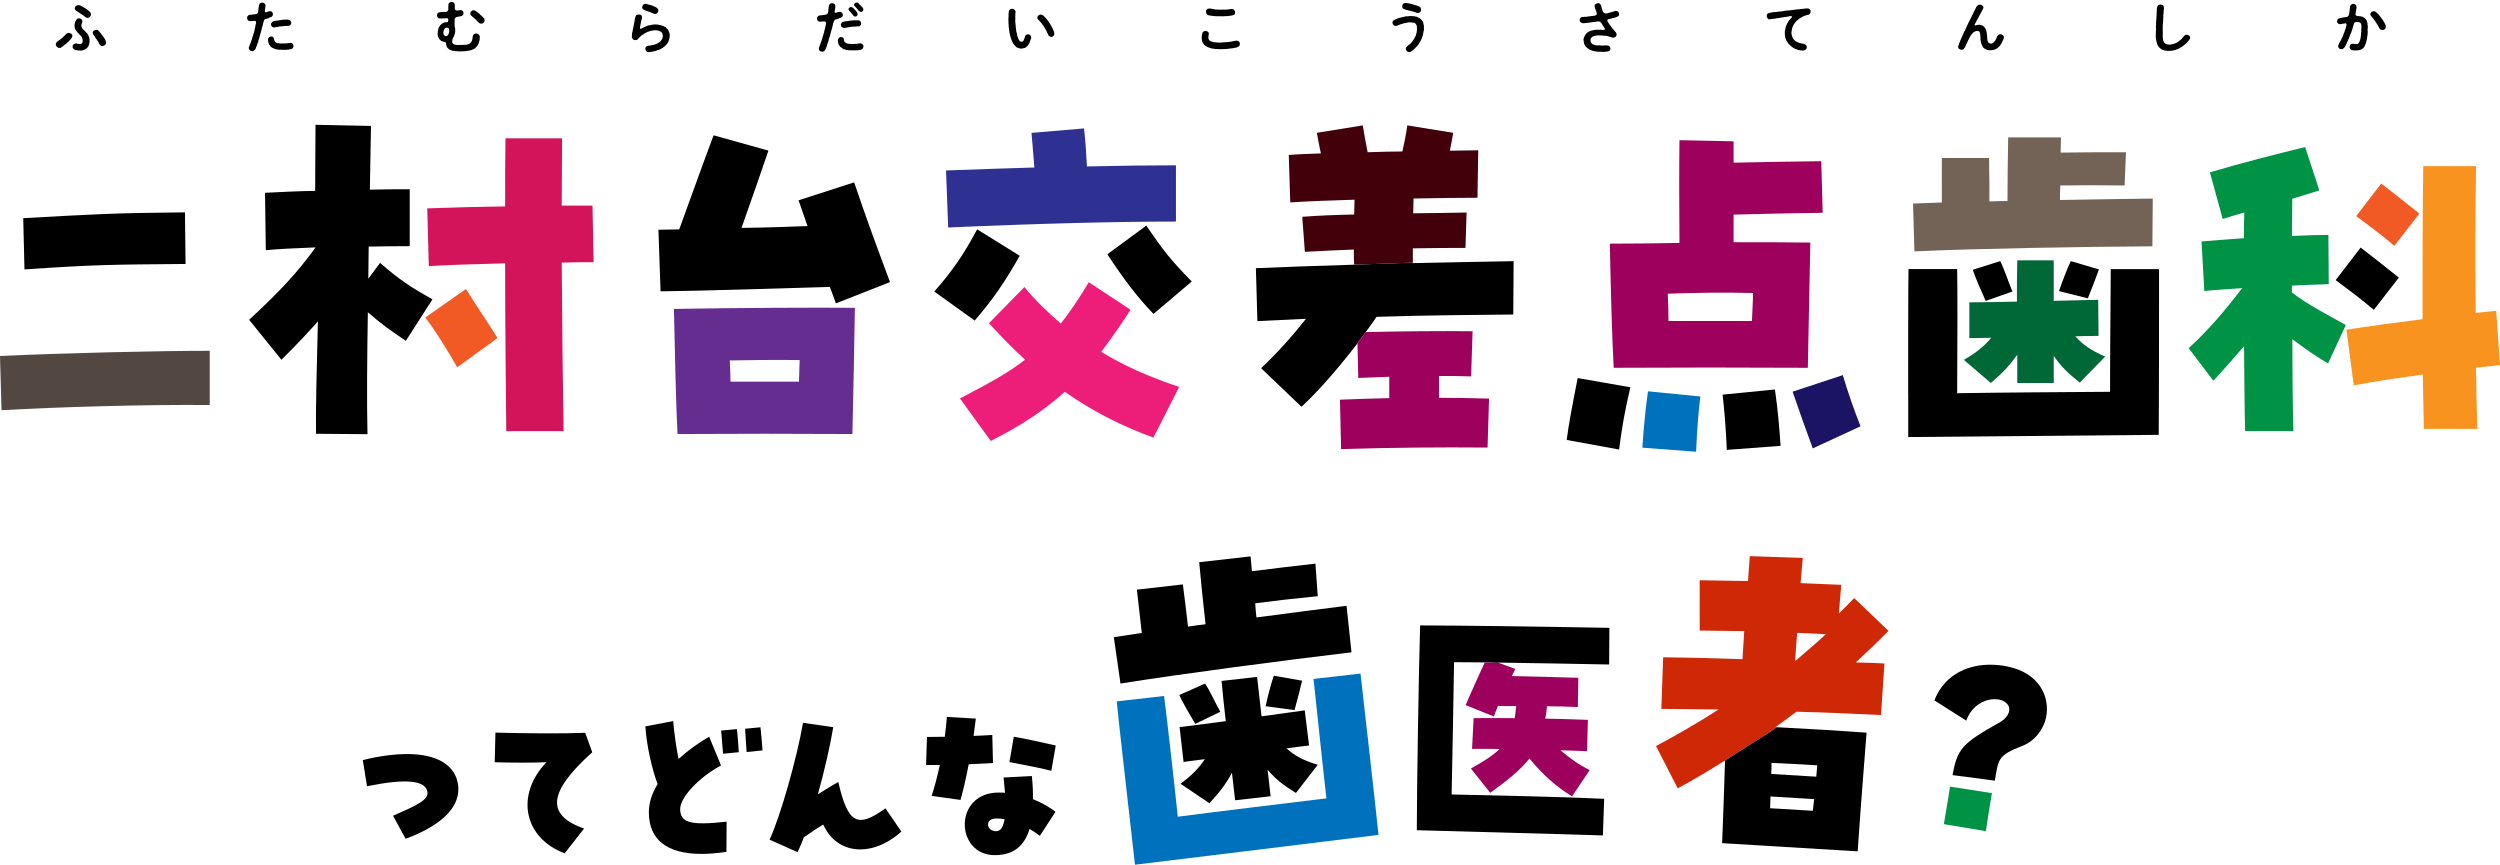
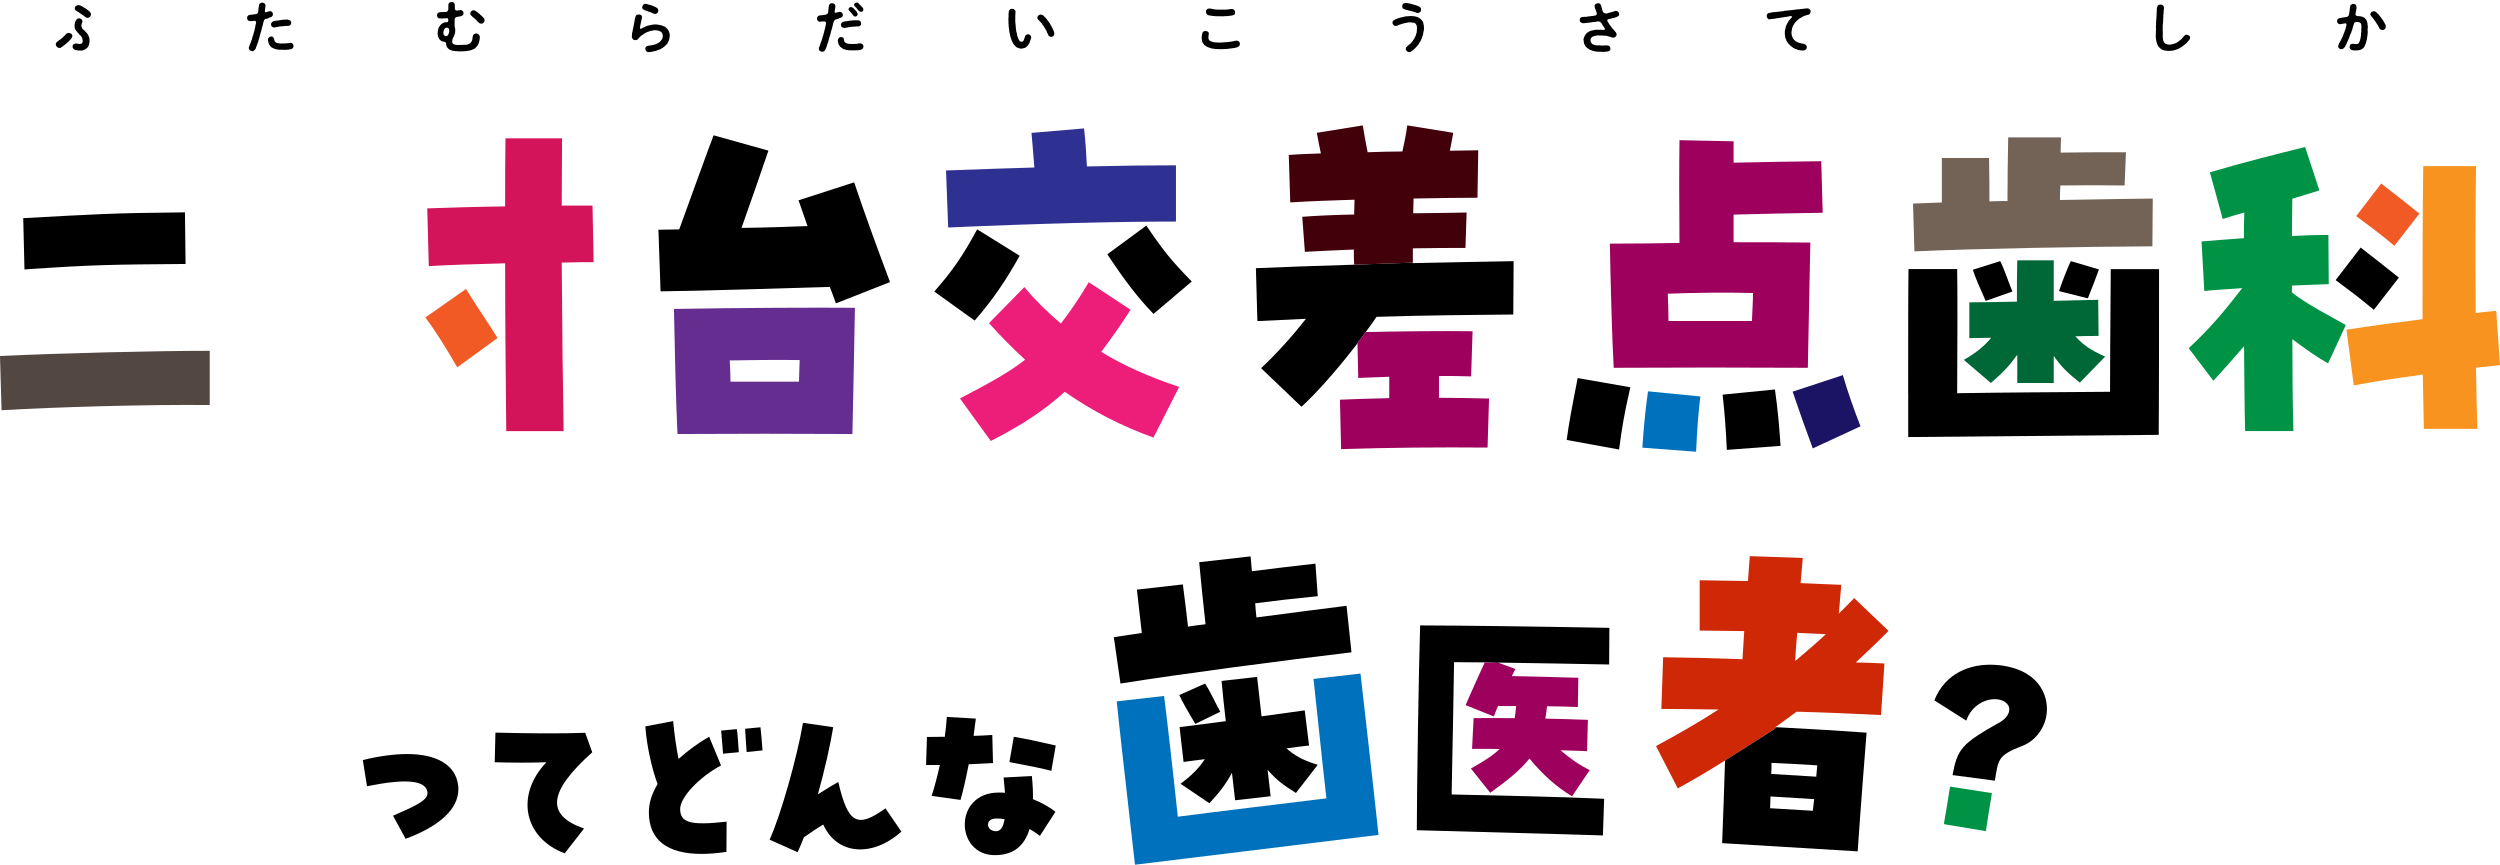
<svg xmlns="http://www.w3.org/2000/svg" id="_レイヤー_2" data-name="レイヤー 2" width="420.89" height="145.6" viewBox="0 0 420.89 145.6">
  <defs>
    <style>
      .cls-1 {
        fill: #0071bc;
      }

      .cls-2 {
        fill: #d4145a;
      }

      .cls-3 {
        fill: #2e3192;
      }

      .cls-4 {
        fill: #534741;
      }

      .cls-5 {
        fill: none;
      }

      .cls-6 {
        fill: #ce2806;
      }

      .cls-7 {
        fill: #009245;
      }

      .cls-8 {
        fill: #662d91;
      }

      .cls-9 {
        fill: #9e005d;
      }

      .cls-10 {
        fill: #736357;
      }

      .cls-11 {
        fill: #006837;
      }

      .cls-12 {
        fill: #1b1464;
      }

      .cls-13 {
        fill: #ed1e79;
      }

      .cls-14 {
        fill: #f15a24;
      }

      .cls-15 {
        fill: #f7931e;
      }

      .cls-16 {
        fill: #42000b;
      }
    </style>
  </defs>
  <g id="_レイヤー_1-2" data-name="レイヤー 1">
    <g>
      <path d="M66.18,137.33c3.62-1.59,5.91-2.57,5.79-3.89-.18-2.08-3.56-2.42-10.18-1.07l-.71-4.41c2.74-.67,5.26-1.01,7.5-1.01,5.09,0,8.18,1.93,8.56,5.33.03.21.03.37.03.58,0,3.31-3.06,6.19-8.88,8.36l-2.12-3.89Z" />
      <path d="M91.97,128.33c-2.56.09-5.74.09-8.68,0l.12-4.99c5.85.15,11.32.18,15.12.03l1.18,3.28c-7.44,6.68-7.85,10.57-1.38,12.84l-3.26,4.17c-6.88-2.57-8.35-9.8-3.09-15.32Z" />
      <g>
        <path d="M109.24,136.75c0-1.53.47-3.09,1.47-4.75-1-2.63-1.88-6.74-2.06-9.71l4.68-.89c.18,2.05.56,4.72.91,6.37,1.53-1.38,3.41-2.76,5.15-3.74l2,4.84c-3.68,1.96-6.88,5.36-6.88,7.32,0,2.33,1.74,2.82,7.82,2.14l-.03,5.09c-1.74.25-3.06.34-4.18.34-5.85,0-8.88-2.39-8.88-7.02Z" />
        <path d="M121.41,123l2.65-.25c.15,1.16.26,3,.32,3.89l-2.65.25c-.06-.74-.18-2.18-.32-3.89Z" />
        <path d="M125.44,122.69l2.59-.25c.09.77.24,2.36.35,3.89l-2.68.28c-.06-1.13-.21-2.82-.26-3.92Z" />
      </g>
      <path d="M129.57,141.36c1.82-3.95,4.62-13.79,5.62-19.67l5.09.74c-.47,2.88-1.5,7.48-2.59,11.3,1.71-1.07,2.65-1.65,3.44-2.08,1.62,6.99,3.18,7.87,7.94,4.44l2.68,3.92c-4.94,4.41-10.88,3.89-13.15-1.19-1,.58-1.97,1.26-3.26,2.14-.29.8-.65,1.62-1.06,2.51l-4.71-2.11Z" />
      <g>
        <path d="M156.85,134c.5-1.56.97-3.34,1.38-5.21h-2.32l.15-4.72c1,0,2-.03,3-.03.15-1.04.26-2.18.35-3.34l4.88.28c-.12,1.01-.26,1.96-.38,2.91.82-.03,1.68-.06,3.15-.15l.12,4.72c-1.12.06-2.29.12-4.09.21-.47,2.42-.94,4.47-1.38,6l-4.85-.67Z" />
        <path d="M168.17,133.44c.59,0,.74,0,1.03.03-.06-.8-.15-1.72-.24-2.57l4.76-.25c.15,1.44.21,2.76.18,3.89,1.47.58,2.97,1.44,3.79,2.14l-2.62,4.04c-.47-.37-1.15-.83-1.74-1.16-.06.18-.12.4-.18.55-.97,2.6-2.82,3.86-5.68,3.86-6.68,0-7-10.54.68-10.54ZM169.14,137.92c-.53-.09-.88-.12-1.21-.12-1.03-.03-1.59.34-1.59,1.04,0,.61.59,1.1,1.35,1.1s1.21-.67,1.44-2.02Z" />
        <path d="M169.94,128.3l.74-4.26c1.85.31,3.59.67,7.06,1.47l-.74,4.26c-1.41-.37-3.65-.83-7.06-1.47Z" />
      </g>
      <g>
        <path class="cls-1" d="M190.28,138.54c-.82-7.23-2-17.61-2.27-20.46l7.97-.91c.35,2.6,1.53,12.92,2.31,20.33,7.1-.93,16.83-2.09,25.02-3.09-.86-7.53-1.9-17.74-2.17-20.11l7.91-.9c.54,4.74,2.47,21.7,3.03,27.16-14.16,1.73-32.24,3.97-41,5.02l-.8-7.06Z" />
        <path d="M187.53,107.27l4.7-.71-.83-7.29,7.74-.88c.35,2.6.62,4.97.87,7.11.96-.17,1.93-.28,2.95-.4-.37-3.26-.81-7.59-1.07-10.45l8.65-.98c.09.77.13,1.61.23,2.5,3.52-.46,7.05-.86,10.69-1.28l.39,5.48c-4.1.41-7.29.77-10.53,1.2.04.84.13,1.61.21,2.38,5.74-.77,11.19-1.45,15.17-1.96l.83,7.83c-11.03,1.31-28.76,3.63-38.89,5.26l-1.12-7.8Z" />
        <path d="M198.75,131.94c1.97-1.43,3.15-2.7,4.09-4.13-1.25.14-2.5.34-3.58.47l-.67-5.87c2.28-.26,5-.63,7.78-1-.28-2.43-.54-4.74-.71-6.77l5.98-.68.75,6.64,7.27-1.01.73,5.92c-1.14.13-2.45.28-3.81.49,1.41,1.22,2.7,1.97,5.27,2.76l-3.67,4.74c-2.17-1.37-3.31-2.21-4.77-3.9l.51,4.45-5.98.68-.53-4.62c-1.1,1.99-2.05,3.24-3.8,5.12l-4.87-3.29Z" />
        <path d="M198.55,117.01l4.33-1.93c.76,1.11,1.83,3.45,2.56,4.75l-4.21,2.04c-1-1.69-2.22-3.77-2.69-4.86Z" />
-         <path d="M213.07,118.9c.3-1.42.94-3.89,1.38-5.14l4.77.84c-.27,1.17-.75,3.03-1.28,4.95l-4.86-.65Z" />
        <path d="M336.54,121.69c1.96-1.12,1.86-2.4,1.59-2.88-.99-1.89-5.67-1.53-7.1,2.51l-5.37-3.41c1.9-4.79,6.23-6.02,9.42-6,1.05,0,2,.11,2.85.29,5.43,1.1,7.24,5.13,6.54,8.57-.41,2.02-1.9,3.99-3.96,4.79-4.34,1.64-4.05,2.42-4.67,5.87l-7.12-.94c.83-4.5,1.64-5.31,7.81-8.81Z" />
        <path class="cls-7" d="M328.3,132.43l7.05,1.1c-.46,2.64-.6,3.75-1.02,6.4l-7.07-1.18c.46-2.64.63-3.7,1.04-6.31Z" />
        <path class="cls-5" d="M307.4,106.77c-1.61-.1-3.22-.13-4.83-.23-.16,1.61-.25,3.23-.34,4.67h.11c1.76-1.51,3.47-2.97,5.06-4.43Z" />
        <path class="cls-5" d="M299.09,122.43l1.6-1.32-1.79,1.31c.06,0,.13,0,.19,0Z" />
        <path class="cls-6" d="M299.09,122.43c-.06,0-.13,0-.19,0l1.79-1.31h0s1.77-1.3,1.77-1.3c5.01.12,9.96.36,14.22.56l.58-8.68c-1.49-.09-3.16-.13-4.83-.17,1.89-1.75,3.73-3.5,5.51-5.32l-5.78-5.52c-.8.85-1.72,1.76-2.58,2.61l.41-4.84c-2.19-.07-4.49-.21-6.85-.29.15-1.49.23-2.93.37-4.24l-8.92-.3c-.08,1.32-.22,2.69-.31,4.19l-8.13-.13v8.47s7.5.09,7.5.09l-.29,4.73c-4.89-.18-9.56-.28-13.36-.33l-.3,8.7c2.89,0,6.17.07,9.63.1-3.48,2.25-7.01,4.26-10.53,6.15l3.66,7.13c2.68-1.46,5.32-3.04,7.96-4.69l8.16-5.19.51-.42ZM302.57,106.54c1.61.1,3.22.13,4.83.23-1.59,1.47-3.29,2.93-5.06,4.44h-.11c.09-1.44.18-3.06.34-4.67Z" />
        <polygon points="300.69 121.1 300.69 121.1 300.69 121.1 300.69 121.1" />
        <path d="M312.75,143.33c.52-7.66,1.26-16.99,1.5-19.98-4-.3-9.26-.62-14.58-.89-.19,0-.38-.02-.58-.03l-.51.42-8.16,5.19c-.16,4.56-.3,9.72-.49,13.91l22.82,1.38ZM305.2,136.5l-7.19-.43c.04-.66.02-1.32.06-1.98l7.36.45c-.1.65-.13,1.25-.23,1.97ZM305.95,128.85c-.04.6-.13,1.19-.17,1.91l-7.59-.46c.04-.66.08-1.26.05-1.86,2.59.1,5.23.26,7.71.41Z" />
        <path d="M244.39,133.75c.14-6.71.3-15.16.41-22.27l5.15.04,2.37.08-.13-.05c6.31.08,13.09.22,18.72.32l.04-6.17c-14.25-.26-24.43-.38-31.86-.41-.23,6.84-.56,27.95-.56,34.48,11.03.33,24.38.64,31.33.88l.21-6.17c-7.38-.34-17.38-.54-25.66-.73Z" />
        <path class="cls-9" d="M246.75,118.71l4.75,1.91c.24-.62.43-1.19.7-1.77,1.03.03,2.02.02,3.05.01-.07.76-.13,1.43-.24,2.05-2.19-.03-4.42-.02-6.92-.01l-.26,5.18c1.59,0,3.14-.03,4.64.02-1.11,1.08-2.69,2.1-4.84,3.28l3.26,4.09c2.95-2.14,5.07-3.81,6.6-5.77,2.19,2.67,4.52,4.76,7.17,6.37l2.98-4.42c-1.77-.87-3.45-2.04-4.91-3.34l4.46.15.14-5.27c-2.57-.09-4.89-.17-7.17-.2.11-.67.22-1.33.29-2.09,1.59,0,3.31.07,5.19.13l.08-4.92c-4.55-.15-7.64-.21-11.2-.29.19-.4.41-.79.6-1.19l-2.79-1.03-2.37-.08c-.98,2.2-1.99,4.32-3.21,7.18Z" />
      </g>
    </g>
    <g>
      <g>
        <path class="cls-4" d="M0,59.93c10.85-.49,26.18-.87,35.31-.87v9.13c-10.22-.11-25.72.33-35.05.87l-.26-9.13Z" />
        <path d="M3.91,36.73c11.79-.65,14.92-.87,27.23-.98l.1,8.69c-12.68.11-15.28.11-27.12.92l-.21-8.64Z" />
      </g>
      <g>
-         <path d="M53.2,73.03c-.06-4.2.13-11.26.32-18.92-1.66,1.87-3.39,3.73-6.14,6.46l-5.44-6.73c5.12-4.73,8.06-7.86,11.19-12.19-3.26.13-6.33.27-8.38.47l-.13-9.66c2.43-.13,5.37-.27,8.44-.33,0-4.2.06-8.33.06-11.12l9.34.2-.19,10.72c2.75-.07,5.18-.07,6.71-.07v9.59c-1.92,0-4.29,0-6.91.07,0,1.8-.06,3.6-.06,5.4l1.98-2.66c3.2,2.8,5.31,4.2,8.82,6.13l-4.48,6.99c-2.81-1.87-4.22-2.93-6.4-4.8-.13,7.86-.19,15.32-.06,20.52l-8.7-.07Z" />
        <path class="cls-14" d="M71.61,53.45l6.84-4.8c1.66,2.73,3.77,5.73,5.31,8.26l-6.78,4.93c-1.73-3-3.52-5.93-5.37-8.39Z" />
        <path class="cls-2" d="M85.04,44.33c-4.8.13-9.59.27-12.85.47l-.26-9.72c3.77-.13,8.44-.27,13.11-.33,0-4.2,0-8.13.06-11.46h9.53c0,3.26-.06,7.13-.06,11.32h5.18l.19,9.53c-1.34,0-3.2,0-5.37.07.06,10.52.19,21.45.32,28.37h-9.66c-.06-6.99-.19-17.72-.19-28.24Z" />
      </g>
      <g>
        <path d="M139.7,48.3c-6.46.19-21.91.69-28.49.75l-.36-10.37c1.21,0,2.35-.06,3.5-.06,2.17-5.97,5.01-13.83,5.79-15.84l9.23,2.58c-.91,2.7-2.84,8.24-4.53,13.01,4.35-.06,8.15-.19,11.11-.31l-1.51-4.34,9.36-3.02c1.87,5.53,3.56,10.18,6.04,16.79l-9.11,3.58c-.36-.94-.66-1.89-1.03-2.77Z" />
        <path class="cls-8" d="M113.45,52.01c10.74-.19,24.32-.25,30.48-.19-.06,3.77-.3,16.28-.42,21.25-9.84-.06-19.61-.06-29.45,0-.24-4.53-.48-14.77-.6-21.06ZM134.51,64.27c.06-1.32.06-2.58.12-3.65-3.86-.06-7.91,0-11.77.06.06,1.19.12,2.39.12,3.58h11.53Z" />
      </g>
      <g>
        <path d="M157.29,49.08c3.01-3.39,4.94-6.21,7.22-10.47l7.16,4.45c-2.35,4.2-4.52,7.4-7.58,10.91l-6.8-4.89Z" />
        <path class="cls-3" d="M159.27,28.7c6.5-.25,11.02-.38,14.87-.5-.12-1.88-.3-3.45-.48-5.83l8.85-.75c.24,2.26.36,3.95.48,6.4,5.36-.13,10.9-.19,14.99-.19v9.47c-9.57,0-22.7.31-38.35,1l-.36-9.59Z" />
        <path class="cls-13" d="M161.62,67.08c5.66-2.95,8.37-4.51,10.96-6.52-2.05-1.88-4.09-3.95-6.08-6.15l5.96-6.08c1.69,2.07,3.73,4.08,6.14,6.14,1.57-2.01,3.07-4.2,4.7-6.96l7.04,4.64c-1.44,2.26-3.01,4.51-4.94,7.09,3.67,2.26,8.01,4.2,13.12,5.9l-4.33,8.53c-5.36-1.94-10.29-4.45-14.93-7.71-3.49,3.14-7.16,5.58-12.46,8.28l-5.18-7.15Z" />
        <path d="M186.43,42.81l6.56-4.83c2.95,4.33,4.15,5.83,7.65,9.41l-6.44,5.46c-2.65-2.76-4.64-5.33-7.77-10.03Z" />
      </g>
      <g>
        <path d="M263.76,74.07c.36-2.73.83-5.21,1.85-10.42l8.87,1.55c-1.07,4.65-1.37,6.57-1.9,10.48l-8.81-1.61Z" />
        <path class="cls-1" d="M276.5,75.37c.18-2.54.42-5.83.95-9.49l8.81.87c-.3,2.54-.54,5.27-.71,9.3l-9.05-.68Z" />
        <path class="cls-9" d="M271.02,41.02c3.69,0,8.63-.06,11.73-.12-.06-5.95-.06-13.02,0-17.3l9.11.19v3.6c4.94-.12,9.7-.19,14.76-.25l.24,8.68c-5.06.06-10.3.19-15,.31v4.65c4.7,0,9.23,0,12.92.06l-.42,21.08c-10.89-.06-21.79-.06-32.68,0-.24-3.78-.54-14.39-.65-20.9ZM294.95,54.04c.06-1.67.18-3.35.18-4.71-4.7-.12-9.76-.06-14.35.12.06,1.49.12,3.1.12,4.59h14.05Z" />
        <path d="M290.01,66.44l8.81-.87c.54,3.66.77,6.95.95,9.49l-9.05.68c-.18-4.03-.42-6.76-.71-9.3Z" />
        <path class="cls-12" d="M301.8,65.94l8.45-2.79c.83,2.85,2.02,6.2,2.98,8.62l-8.04,3.72c-1.19-3.22-2.32-6.39-3.39-9.55Z" />
      </g>
      <g>
        <path d="M321.25,66.32c0-7.43,0-18.09.06-21.02h8.19c.06,2.68.06,13.28,0,20.9,7.31-.12,17.31-.18,25.74-.24,0-7.74.12-18.22.12-20.65h8.13c0,4.87,0,22.3-.06,27.9-14.56.12-33.16.3-42.17.37v-7.25Z" />
        <path class="cls-10" d="M322.07,34.27l4.85-.18v-7.49h7.95c.06,2.68.06,5.12.06,7.31.99-.06,1.99-.06,3.04-.06,0-3.35.06-7.8.12-10.72h8.89c0,.79-.06,1.64-.06,2.56,3.63-.06,7.25-.06,11-.06l-.23,5.6c-4.21-.06-7.49-.06-10.82,0-.06.85-.06,1.65-.06,2.44,5.91-.12,11.52-.18,15.62-.24l-.06,8.04c-11.35.06-29.6.37-40.07.85l-.23-8.04Z" />
        <path class="cls-11" d="M330.61,60.59c2.16-1.22,3.51-2.38,4.62-3.72-1.29,0-2.57.06-3.68.06v-6.03c2.34,0,5.15-.06,8.01-.12,0-2.5,0-4.87.06-6.95h6.14v6.82l7.49-.18.06,6.09c-1.17,0-2.52,0-3.92.06,1.29,1.4,2.52,2.32,5.03,3.41l-4.27,4.39c-2.05-1.65-3.1-2.62-4.39-4.51v4.57h-6.14v-4.75c-1.35,1.89-2.46,3.05-4.45,4.75l-4.56-3.9Z" />
        <path d="M332.13,45.42l4.62-1.46c.64,1.22,1.46,3.72,2.05,5.12l-4.5,1.58c-.82-1.83-1.81-4.08-2.16-5.24Z" />
        <path d="M346.64,49.02c.47-1.4,1.4-3.84,1.99-5.06l4.74,1.4c-.41,1.16-1.11,2.99-1.87,4.87l-4.85-1.22Z" />
      </g>
      <g>
        <path class="cls-7" d="M377.78,58.31c-1.64,1.89-3.1,3.59-5.15,5.79l-4.15-5.48c3.63-3.35,6.14-6.4,9.01-10.11-2.46.18-4.74.3-6.38.49l-.47-8.35c2.11-.18,4.56-.37,7.14-.55,0-1.46,0-2.92.06-4.33-1.29.37-2.52.73-3.63,1.1l-2.16-7.86c5.79-1.71,10.65-2.92,16.03-4.26l2.4,7.31c-1.52.49-3.04.91-4.56,1.4,0,1.95-.06,4.02-.06,6.27,2.34-.12,4.45-.18,6.14-.18l.06,8.29c-1.58.06-3.8.12-6.2.24v1.16c2.63,2.07,6.32,3.9,9.07,5.48l-2.98,6.46c-1.87-1.04-4.09-2.62-6.02-4.08,0,5.79.06,11.27.18,15.47h-8.13c-.12-4.02-.12-8.96-.18-14.26Z" />
        <path d="M393.22,47.16l4.21-5.48c1.87,1.46,4.33,3.35,6.43,5.06l-4.21,5.42c-2.46-2.07-4.45-3.53-6.43-5Z" />
        <path class="cls-15" d="M407.91,63.06c-4.5.61-8.95,1.28-11.64,1.83l-1.23-9.38c3.86-.61,8.42-1.22,12.81-1.77,0-8.83,0-18.22.12-25.77h8.89c-.12,7.07-.12,16.08-.06,24.73,1.29-.18,2.46-.24,3.45-.37l.64,9.14-4.04.43c.06,3.84.12,7.31.23,10.3h-9.01l-.18-9.14Z" />
        <path class="cls-14" d="M396.68,36.38l4.21-5.48c1.87,1.46,4.33,3.35,6.43,5.06l-4.21,5.42c-2.46-2.07-4.45-3.53-6.43-5Z" />
      </g>
      <g>
        <path d="M227.98,44.56c-6.23.2-12.14.39-16.54.59l.25,8.91c2.39-.13,5.16-.26,8.18-.39-2.26,2.88-4.78,5.7-7.55,8.32l6.79,6.49c2.39-2.17,5.85-6.02,9.17-10.34l1.65-2.24c.2-.27.4-.55.6-.82.42-.58.84-1.16,1.22-1.74,8.18-.26,16.6-.33,23.02-.39l.06-8.98c-4.47.07-10.57.2-16.98.33v-.08l-9.88.34Z" />
        <path class="cls-9" d="M228.54,57.8l.13,5.83c1.95-.07,3.65-.13,5.22-.2v3.6c-2.7.07-5.47.13-8.3.26l.19,8.32c8.49-.26,16.42-.33,24.66-.26l.25-8.25c-2.89-.07-5.66-.13-8.43-.13v-3.67c1.82,0,3.59,0,5.41.07l.25-7.6c-5.22-.07-11.64,0-17.99.13l-1.65,2.24c.09-.12.18-.23.27-.34Z" />
        <path class="cls-16" d="M237.85,41.81c3.33-.07,6.48-.07,8.87-.07l.19-5.96c-2.39.07-5.6.07-8.99.13,0-.85.06-1.64.06-2.49,3.96-.07,7.99-.13,10.76-.13l.13-7.99c-1.38,0-3.02.07-4.78.07.19-.92.38-1.9.57-3.01l-7.74-1.25c-.19,1.51-.5,2.95-.82,4.39-1.95,0-3.9.07-5.85.13-.31-1.51-.57-2.95-.82-4.52l-7.74,1.25c.25,1.31.44,2.42.69,3.47-2.01.07-3.84.13-5.41.26l.25,7.99c2.96-.2,6.73-.33,10.82-.46,0,.85-.06,1.64-.06,2.49-3.27.07-6.35.2-8.74.39l.44,5.9c2.26-.13,5.16-.26,8.24-.39,0,.85,0,1.7.06,2.55l9.88-.34v-2.41Z" />
      </g>
      <g>
        <rect class="cls-5" x="8.89" y="0" width="393.11" height="19.28" />
-         <path d="M11.99,5.67c.08.11.23.23.19.38-.02.2-.11.31-.15.39-.02.08-.1.11-.19.23-.09.1-.11.09-.19.2-.07.1-.16.16-.2.2-.1.03-.15.18-.21.19-.06.1-.15.11-.22.18-.04.1-.19.09-.22.18-.08.02-.11.1-.22.17-.09.05-.13.14-.24.16-.09.11-.25.15-.37.11-.13.02-.26-.05-.39-.18-.09-.11-.21-.23-.18-.4-.04-.09.05-.2.08-.28,0-.06.1-.14.21-.22.14-.11.24-.2.39-.29.08-.07.24-.15.33-.26.1-.06.18-.13.28-.26.06-.06.17-.13.25-.25.16-.19.28-.25.35-.31.13-.05.21-.08.27-.08.17.03.28.05.4.15ZM15.01,6.36c.08.19.05.37.07.53-.02.09,0,.27-.03.34-.07.08-.03.26-.08.33-.07.13-.07.22-.15.3-.02.08-.1.15-.23.26-.08.11-.19.12-.24.18-.08.05-.21.1-.27.11-.2.11-.42.13-.58.09-.12,0-.37.02-.5-.03-.21,0-.3-.06-.48-.13-.07,0-.15-.1-.22-.21-.07-.11-.09-.17-.08-.28,0-.15.05-.3.16-.38.09-.06.22-.13.38-.16.13-.02.22.08.38.05.14,0,.21.08.31.04.11,0,.31-.03.36-.14.08-.05.11-.24.12-.38-.02-.14-.03-.24-.05-.35-.04-.06-.04-.15-.13-.29-.04-.14-.11-.15-.2-.27-.1-.09-.21-.14-.24-.25-.07-.07-.18-.16-.28-.28-.06-.12-.14-.19-.23-.3-.11-.15-.17-.23-.17-.35-.07-.08-.07-.29-.07-.39,0-.08-.02-.24.03-.39,0-.13.08-.25.11-.43.06-.11.17-.22.23-.35.08-.1.21-.12.38-.14.14-.02.26.07.38.12.13.13.15.21.19.35.02.11-.06.26-.09.35-.02.13-.11.27-.09.43.02.12.07.33.12.38.03.14.18.23.27.31.05.08.16.11.21.19.03.07.09.15.19.2.07.05.08.14.18.21.08.06.1.18.16.23.06.18.13.34.22.51ZM15.16,2.02c.12.16.16.25.16.41-.04.18-.09.3-.17.4-.15.12-.21.16-.39.18-.14,0-.25-.03-.38-.14-.15-.09-.31-.24-.38-.29-.1-.08-.26-.15-.34-.23-.13-.05-.22-.16-.3-.21-.08-.04-.2-.15-.29-.17-.18-.11-.25-.2-.37-.27-.04-.07-.13-.15-.11-.27-.02-.13.03-.3.19-.41.09-.07.25-.16.42-.16.19,0,.36.06.51.16.2.13.31.19.44.25.03.05.15.08.25.16.09.04.22.12.27.19.13.08.21.15.27.2.08.04.15.15.22.21ZM17.86,7.17c.03.14-.1.3-.2.41-.08.09-.32.15-.43.17-.17.04-.22-.04-.33-.12-.1-.09-.18-.21-.22-.29-.04-.15-.13-.27-.2-.38-.1-.09-.14-.19-.22-.36-.08-.07-.21-.21-.24-.35-.08-.14-.18-.26-.26-.35-.08-.1-.16-.23-.16-.37,0-.09.08-.3.18-.36.08-.05.27-.13.39-.15.21-.02.37.05.47.22.07.07.17.17.32.37.1.04.1.22.2.25.04.07.14.23.21.28.08.12.11.22.19.29.11.11.12.2.16.27.08.23.13.33.15.46Z" />
+         <path d="M11.99,5.67c.08.11.23.23.19.38-.02.2-.11.31-.15.39-.02.08-.1.11-.19.23-.09.1-.11.09-.19.2-.07.1-.16.16-.2.2-.1.03-.15.18-.21.19-.06.1-.15.11-.22.18-.04.1-.19.09-.22.18-.08.02-.11.1-.22.17-.09.05-.13.14-.24.16-.09.11-.25.15-.37.11-.13.02-.26-.05-.39-.18-.09-.11-.21-.23-.18-.4-.04-.09.05-.2.08-.28,0-.06.1-.14.21-.22.14-.11.24-.2.39-.29.08-.07.24-.15.33-.26.1-.06.18-.13.28-.26.06-.06.17-.13.25-.25.16-.19.28-.25.35-.31.13-.05.21-.08.27-.08.17.03.28.05.4.15ZM15.01,6.36c.08.19.05.37.07.53-.02.09,0,.27-.03.34-.07.08-.03.26-.08.33-.07.13-.07.22-.15.3-.02.08-.1.15-.23.26-.08.11-.19.12-.24.18-.08.05-.21.1-.27.11-.2.11-.42.13-.58.09-.12,0-.37.02-.5-.03-.21,0-.3-.06-.48-.13-.07,0-.15-.1-.22-.21-.07-.11-.09-.17-.08-.28,0-.15.05-.3.16-.38.09-.06.22-.13.38-.16.13-.02.22.08.38.05.14,0,.21.08.31.04.11,0,.31-.03.36-.14.08-.05.11-.24.12-.38-.02-.14-.03-.24-.05-.35-.04-.06-.04-.15-.13-.29-.04-.14-.11-.15-.2-.27-.1-.09-.21-.14-.24-.25-.07-.07-.18-.16-.28-.28-.06-.12-.14-.19-.23-.3-.11-.15-.17-.23-.17-.35-.07-.08-.07-.29-.07-.39,0-.08-.02-.24.03-.39,0-.13.08-.25.11-.43.06-.11.17-.22.23-.35.08-.1.21-.12.38-.14.14-.02.26.07.38.12.13.13.15.21.19.35.02.11-.06.26-.09.35-.02.13-.11.27-.09.43.02.12.07.33.12.38.03.14.18.23.27.31.05.08.16.11.21.19.03.07.09.15.19.2.07.05.08.14.18.21.08.06.1.18.16.23.06.18.13.34.22.51ZM15.16,2.02c.12.16.16.25.16.41-.04.18-.09.3-.17.4-.15.12-.21.16-.39.18-.14,0-.25-.03-.38-.14-.15-.09-.31-.24-.38-.29-.1-.08-.26-.15-.34-.23-.13-.05-.22-.16-.3-.21-.08-.04-.2-.15-.29-.17-.18-.11-.25-.2-.37-.27-.04-.07-.13-.15-.11-.27-.02-.13.03-.3.19-.41.09-.07.25-.16.42-.16.19,0,.36.06.51.16.2.13.31.19.44.25.03.05.15.08.25.16.09.04.22.12.27.19.13.08.21.15.27.2.08.04.15.15.22.21ZM17.86,7.17Z" />
        <path d="M45.24,3.05c-.09.07-.22.03-.45.12-.08,0-.21.07-.28.15-.07.08-.08.19-.12.31-.08.15-.1.38-.12.45,0,.16-.07.21-.08.31-.05.18-.14.39-.16.58-.02.18-.1.41-.15.58-.06.22-.13.39-.16.57-.07.2-.08.41-.17.57-.06.22-.08.41-.17.56-.08.18-.15.38-.2.55-.03.09-.08.17-.1.28,0,.05-.03.12-.14.25-.09.06-.12.19-.21.2-.07.08-.22.12-.29.08-.1,0-.25-.07-.38-.14-.06-.04-.17-.22-.17-.36-.02-.05-.02-.16.06-.27.08-.19.12-.37.18-.48.08-.16.09-.3.18-.48.04-.18.12-.27.16-.49,0-.2.12-.28.15-.49.02-.13.11-.32.14-.49.08-.19.11-.37.12-.5.02-.15.1-.34.11-.5,0-.17.08-.34.13-.59.04-.17-.11-.34-.3-.32-.34.04-.5.08-.7.06-.12-.02-.27-.03-.38-.14-.07-.08-.15-.23-.15-.38,0-.11.04-.28.14-.37.05-.09.24-.17.35-.18.14-.03.24,0,.39-.03.11-.02.27-.04.52-.07.08-.04.21-.03.28-.09s.12-.08.17-.2c.06-.23.04-.35.06-.44-.02-.1.04-.2.04-.36,0-.07.02-.23.05-.36.04-.13.05-.26.17-.37.11-.09.2-.12.38-.13.12,0,.32.06.4.15.08.08.15.17.16.31,0,.11,0,.26-.05.41,0,.09-.02.25-.05.38-.05.23-.02.28.06.35.09.07.17,0,.42-.07.14-.05.25-.09.38-.08.13-.02.3.06.35.16.13.1.12.25.14.37-.02.24-.14.34-.22.41-.16.09-.34.12-.48.16ZM49.42,7.75c0,.15-.07.24-.08.28-.07.1-.14.18-.22.2-.08.02-.23.06-.33.08-.18.04-.27.06-.44.05-.14.04-.32.05-.44.02-.18-.02-.25.04-.35,0-.15.02-.32-.04-.42,0-.14,0-.33-.02-.43-.05-.18,0-.31-.08-.43-.09-.11-.03-.26-.14-.39-.17-.17-.07-.24-.17-.33-.25-.08-.11-.15-.21-.24-.32-.04-.11-.09-.23-.14-.38-.04-.17-.07-.27-.06-.42-.03-.13.04-.29.16-.39.05-.08.27-.18.39-.16.12-.03.24.02.32.11.08.08.15.21.15.29,0,.14.08.28.11.36.06.14.13.21.26.28.17.07.29.11.49.1.21.07.33.02.54.02.17,0,.29.04.45,0,.18,0,.29,0,.45-.04.2,0,.32-.02.51-.05.16-.02.3.1.35.18.07.1.13.24.13.37ZM45.99,3.58c.19-.06.36-.08.53-.1.19,0,.34-.03.49-.07.2-.05.36-.03.49-.06.13-.06.29-.04.5-.04.15-.02.33-.05.51,0,.14.05.26.08.37.16.11.14.18.23.15.38,0,.18-.08.25-.14.36-.06.08-.22.12-.35.14-.08,0-.23,0-.29.02-.17-.02-.3,0-.44.02-.16,0-.26.07-.44.04-.13-.02-.29.07-.45.06-.17.02-.34.08-.43.08-.1,0-.18.03-.26.05-.23.03-.33-.04-.45-.15-.08-.08-.15-.19-.15-.36,0-.16.04-.23.11-.31.09-.1.1-.15.27-.2Z" />
        <path d="M80.6,5.8c.09.15.19.28.18.42,0,.14-.02.35-.04.52-.04.18-.11.29-.13.49-.05.15-.17.32-.22.45-.12.17-.22.24-.33.37-.1.13-.24.16-.37.24-.14.03-.31.16-.4.15-.17.05-.33.1-.43.1-.2.03-.31.03-.45.07-.14,0-.28.02-.46.03-.12,0-.27.02-.44,0-.13,0-.22.04-.36,0-.08,0-.23-.05-.38-.02-.17.02-.25-.07-.39-.06-.14.02-.29-.03-.38-.09-.16-.08-.26-.05-.35-.16-.08-.02-.21-.14-.28-.23-.05-.05-.14-.15-.19-.31-.05-.15-.07-.23-.07-.47,0-.11-.15-.23-.24-.24-.17-.06-.28-.04-.38-.1-.23-.06-.31-.14-.46-.3-.08-.09-.13-.17-.16-.24-.05-.04-.05-.12-.11-.26-.04-.14-.11-.38-.08-.56.03-.12.02-.24.03-.39.05-.16.06-.25.09-.38.04-.11.11-.26.17-.36.04-.07.15-.25.24-.31.07-.04.16-.13.22-.19.07-.07.15-.08.26-.14.07,0,.13-.08.29-.08.15,0,.25,0,.38-.03.07-.03.12-.17.11-.34,0-.23-.07-.35-.26-.32-.22.03-.3.04-.44.03-.13,0-.24,0-.35.02-.09,0-.23,0-.36,0-.11,0-.25-.04-.36-.16-.07-.07-.13-.23-.13-.38,0-.11.05-.28.14-.36.05-.08.24-.16.35-.16.12-.03.26,0,.37-.02.1,0,.27,0,.37-.02.12.03.17.02.38-.02.11-.02.3-.27.3-.46,0-.16,0-.31,0-.43.03-.16,0-.18,0-.32.03-.13.1-.23.18-.34.12-.08.22-.09.38-.1.09,0,.28.04.37.11.08.07.14.2.16.33.03.23-.03.38,0,.67.02.21.21.38.42.32.23,0,.47-.08.59-.08.11,0,.23.07.33.17.08.08.13.21.13.35,0,.16-.05.22-.09.3-.08.12-.2.15-.25.18-.13.02-.2.07-.31.08-.13.02-.38.06-.51.09-.21.07-.34.25-.34.4,0,.16,0,.32,0,.41-.02.14-.02.29,0,.41,0,.17-.03.27,0,.38.07.18.1.38.1.6,0,.1-.02.21-.02.37-.03.11-.06.2-.08.36-.04.15-.11.21-.12.34-.05.1-.12.19-.19.31-.08.23-.09.39-.1.58,0,.14.02.21.08.29.05.08.13.1.22.15.2.05.33.12.5.1.14.04.33,0,.53,0,.07-.02.24.04.38,0,.16-.02.27-.03.41-.02.11,0,.28.02.4-.06.12.02.2-.04.35-.11.13-.04.2-.16.27-.21.07-.08.09-.17.16-.26,0-.08.09-.18.09-.32.03-.08.02-.2.05-.36.05-.12.02-.27.18-.43.13-.06.26-.16.41-.16.15,0,.3.09.4.15ZM75.63,5.26c.02-.14,0-.33-.07-.43-.05-.08-.12-.17-.31-.18-.1,0-.23.03-.28.08-.06.05-.16.13-.18.2-.08.13-.13.34-.14.52-.02.14,0,.32.09.43.09.11.17.2.33.21.09-.03.22,0,.26-.1.03-.04.14-.11.17-.24.08-.13.09-.22.12-.48ZM81.58,3.44c0,.12-.03.26-.17.38-.15.13-.24.19-.38.17-.17-.02-.38-.1-.46-.21-.12-.07-.18-.15-.27-.27-.07-.09-.14-.2-.25-.26-.1-.07-.15-.18-.27-.24-.11-.08-.22-.15-.28-.24-.12-.12-.23-.16-.31-.38-.08-.18.03-.36.14-.49.13-.09.22-.18.38-.16.16.02.27.02.38.12.13.06.2.16.35.24.14.08.22.22.33.28.11.12.19.2.32.29.09.1.23.23.3.31.13.11.19.24.2.46Z" />
        <path d="M112.74,6c.03.19-.03.38-.07.59-.08.21-.11.41-.22.54-.05.14-.07.22-.16.25-.04.04-.11.19-.19.23-.09.08-.13.1-.22.21-.12.06-.16.1-.24.18-.1.05-.2.13-.26.16-.07.07-.18.12-.28.15-.08,0-.17.09-.3.12-.13,0-.23.07-.3.1-.13.08-.2.03-.3.09-.12,0-.22.04-.31.07-.25.02-.42.1-.64.08-.2.02-.28-.05-.43-.13-.08-.12-.15-.23-.19-.4.02-.15.03-.25.14-.36.1-.12.21-.16.35-.17.21-.03.44-.06.62-.1.15-.04.24-.07.33-.07.08,0,.24-.07.32-.1.08-.05.18-.08.31-.14.11-.08.16-.11.28-.18.12-.08.17-.11.24-.22.08-.06.11-.16.2-.26.04-.07.12-.15.12-.29.03-.08.07-.17.05-.33-.02-.14-.05-.23-.07-.35-.03-.08-.09-.18-.21-.28-.09-.1-.31-.16-.46-.23-.21-.04-.33-.07-.52-.07-.18-.03-.28.05-.41.03-.12.05-.31.09-.41.08-.12.08-.25.1-.38.13-.14.09-.28.1-.38.17-.11.07-.26.15-.36.21-.13.06-.22.21-.35.24-.16.05-.2.22-.32.27-.12.12-.16.2-.28.3-.11.18-.33.26-.49.23-.16.02-.29-.05-.38-.13-.12-.11-.14-.22-.2-.35.02-.09,0-.31.03-.48,0-.14.02-.32.09-.47.04-.08,0-.26.07-.39-.02-.13.08-.24.08-.41.05-.13.03-.26.08-.41.04-.16.05-.25.08-.42.02-.15.08-.32.08-.5.07-.21.1-.39.14-.49.08-.17.29-.26.49-.26.16-.02.32.03.4.09.1.07.18.24.17.38,0,.13-.04.2-.06.35-.04.1-.08.29-.08.37-.02.11-.08.25-.08.38-.07.15-.04.28-.08.38-.06.24-.08.37.03.44.11.07.24-.04.39-.13.13-.08.24-.09.34-.17.11-.08.22-.08.34-.14.11-.03.2-.12.36-.11.13-.04.21-.06.37-.08.09,0,.22-.07.37-.06.15,0,.25-.06.38-.02.16,0,.3,0,.46.03.15.06.3.07.46.09.17.08.32.09.43.16.15.04.26.13.42.23.1.13.16.18.25.29.08.08.14.18.21.33.05.11.08.21.13.37.02.17.04.24.05.39ZM108.64,1.76c-.21-.08-.35-.16-.41-.23-.08-.1-.13-.18-.12-.3.02-.18.1-.34.18-.43.07-.07.17-.14.31-.16.2,0,.38.05.44.09.11.02.23.08.32.08.13.02.17.07.29.09.13,0,.25.09.35.13.08.04.23.11.33.14.12.04.19.14.26.16.16.11.24.26.24.48.02.12-.08.3-.15.38-.11.1-.23.13-.37.16-.08.02-.21,0-.29-.07-.09-.06-.25-.09-.35-.15-.13-.08-.18-.1-.34-.13-.12-.02-.23-.08-.34-.13-.14-.07-.27-.07-.36-.12Z" />
        <path d="M141.19,3.15c-.12.02-.23.06-.45.11-.1.04-.19.07-.27.17-.05.08-.12.23-.13.3-.04.16-.12.35-.12.44,0,.1-.1.26-.08.32-.02.2-.08.35-.16.58-.08.23-.09.35-.15.57-.07.23-.13.41-.16.57-.09.16-.13.43-.17.57-.04.23-.12.37-.17.56-.08.08-.08.23-.09.28-.05.12-.09.23-.1.28-.06.13-.06.14-.1.27-.06.08-.09.18-.14.26-.03.06-.08.15-.17.2-.1.05-.18.08-.33.08-.15-.03-.26-.06-.38-.14-.1-.08-.16-.18-.17-.36-.02-.05.02-.16.06-.27.08-.23.15-.34.18-.48.03-.12.08-.29.18-.48.02-.13.09-.29.16-.49,0-.15.08-.36.15-.49,0-.16.1-.36.14-.5,0-.13.07-.35.12-.49.03-.21.11-.35.11-.51.02-.16.09-.29.13-.58.03-.19-.15-.33-.34-.32-.25,0-.49.04-.67.05-.13.03-.26-.02-.38-.13-.08-.1-.14-.22-.15-.38,0-.15.07-.27.14-.38.04-.07.19-.14.35-.17.09,0,.26-.04.39-.03.13-.04.26-.03.52-.07.11-.03.22-.07.29-.12.1-.08.15-.15.18-.24.04-.11.04-.22.04-.38.03-.15.03-.2.04-.35,0-.11.02-.25.05-.37,0-.16.1-.29.17-.36.11-.1.21-.14.38-.13.15,0,.28.04.4.15.1.09.14.23.15.38.02.09-.02.15-.04.33,0,.08-.05.25-.06.38-.07.26,0,.37.13.37.2-.04.26-.08.34-.08.13-.03.27-.09.4-.08.18,0,.27.07.35.16.08.1.15.23.14.36,0,.24-.12.35-.22.41-.19.1-.28.1-.48.17ZM145.37,7.85c0,.07-.04.16-.08.28-.06.08-.14.11-.23.2-.09.02-.22.08-.33.08-.11.05-.28.06-.44.05-.12-.02-.27.03-.44.02-.17-.03-.29,0-.35,0-.11-.02-.29.02-.42-.02-.15.03-.32,0-.43-.04-.16-.02-.26-.02-.43-.1-.13,0-.23-.05-.39-.16-.08-.09-.21-.19-.33-.25-.11-.08-.15-.22-.24-.33-.09-.11-.14-.23-.14-.37-.03-.16-.09-.28-.06-.42.03-.19.08-.26.16-.4.04-.07.24-.16.39-.15.09,0,.21.03.32.1.13.08.13.23.14.31.03.14.08.25.09.35.07.12.13.15.26.24.14.09.29.12.52.14.21,0,.33.05.54.02.15.04.29,0,.45-.02.17.04.34-.02.45-.03.17-.03.36-.07.51-.05.14.02.22.06.35.18.09.08.12.21.13.37ZM141.66,3.87c.09-.07.17-.19.28-.19.19-.07.31-.09.53-.1.19,0,.28-.08.49-.08.21-.06.3,0,.49-.05.13-.05.33,0,.5-.04.18.02.29.04.5,0,.14.02.24.03.38.16.1.09.11.23.15.38.03.15-.04.28-.14.36-.08.06-.22.15-.36.14-.07-.03-.15,0-.28,0-.13.05-.28.03-.44.02-.16.06-.33.03-.44.05-.14,0-.33.05-.45.06-.16,0-.28.09-.43.08-.12.02-.14.02-.26.05-.2,0-.37-.08-.45-.15-.12-.1-.13-.2-.15-.36-.03-.09.02-.25.1-.32ZM142.87,1.55c-.04-.11.06-.19.13-.26.08-.08.14-.08.28-.11.09,0,.3.1.39.19.12.14.21.21.29.31.08.06.17.22.27.31.1.18.15.26.16.4,0,.14-.07.23-.12.27-.08.07-.14.13-.27.12-.15.04-.3-.07-.37-.23-.08-.14-.22-.22-.32-.38-.08-.11-.21-.26-.34-.38-.1-.08-.11-.15-.11-.24ZM143.93.54c.11-.1.23-.11.28-.1.17-.02.27.06.39.18.09.12.23.26.29.3.09.11.21.2.29.31.08.09.2.26.17.4,0,.14-.08.24-.12.27-.05.07-.2.1-.27.1-.14,0-.26-.09-.36-.17q-.11-.12-.2-.23c-.09-.05-.1-.13-.17-.2-.1-.12-.21-.26-.34-.37-.08-.06-.08-.12-.1-.23,0-.11.04-.2.13-.26Z" />
        <path d="M173.62,6.27c0,.18-.11.34-.13.47-.09.16-.07.26-.15.4-.02.11-.1.23-.19.35-.04.16-.16.22-.24.3-.15.17-.24.23-.42.29-.17.05-.33.08-.49.1-.16.05-.26-.05-.38-.04-.14-.06-.23-.08-.34-.13-.1,0-.16-.08-.29-.2-.08-.12-.16-.13-.25-.27-.1-.09-.14-.18-.21-.31-.08-.14-.13-.25-.18-.37-.05-.14-.08-.25-.15-.39-.02-.12-.07-.25-.12-.41-.04-.18-.07-.28-.09-.44-.04-.12-.08-.33-.08-.44,0-.15-.07-.28-.05-.44-.05-.11-.05-.3-.04-.42,0-.12-.02-.32-.03-.4,0-.14-.04-.26,0-.38-.05-.22,0-.44,0-.63,0-.2.03-.4,0-.54.04-.23.06-.35.05-.45.06-.1.07-.2.11-.25.11-.12.27-.21.44-.19.19.03.29.05.41.15.07.1.21.22.17.39,0,.23-.02.35-.03.49,0,.17-.04.3,0,.38,0,.11-.03.22,0,.32-.03.17-.02.44,0,.58.03.16.02.39.07.62-.03.13.04.26.03.36.03.15,0,.28.05.37-.03.09.04.27.07.35.05.1.04.22.07.35,0,.13.07.26.08.32.04.15.06.2.1.28.04.15.18.37.24.42.04.12.21.18.31.16.21,0,.34-.08.42-.32.03-.1.07-.18.11-.3.06-.08.07-.19.08-.28.04-.06.1-.2.18-.25.05-.03.21-.08.3-.1.16-.02.25.04.39.15.11.08.16.2.17.38ZM177.36,6.04c-.08.1-.25.18-.38.17-.07-.03-.16,0-.27-.07-.12-.08-.17-.13-.21-.2-.06-.12-.06-.23-.14-.32-.08-.08-.1-.19-.13-.3-.05-.11-.1-.23-.14-.27-.06-.1-.12-.22-.15-.27-.07-.06-.15-.2-.16-.26-.05-.09-.12-.2-.18-.26-.06-.05-.12-.15-.18-.25-.04-.03-.09-.16-.19-.24-.06-.11-.17-.16-.2-.23-.04-.08-.19-.13-.22-.23-.1-.06-.2-.2-.15-.36,0-.17.11-.28.18-.36.14-.08.23-.14.38-.15.06,0,.23.06.28.08.11.07.18.1.27.2.07.05.1.21.22.23.11.07.13.2.18.22.12.11.2.29.3.38.12.14.16.27.27.39.09.12.15.3.24.42.09.19.15.26.22.42.06.14.09.23.16.35.08.14.08.26.13.38.04.26,0,.45-.14.53Z" />
        <path d="M208.61,7.71c-.05.12-.14.16-.22.2-.07.06-.18.04-.28.1-.1.02-.23.05-.32.07-.27.06-.4.04-.61.08-.17.04-.28.03-.43.05-.15.02-.33.06-.43.04-.14,0-.28,0-.42.02-.16,0-.28,0-.43,0-.22.02-.35.02-.54-.02-.18.03-.39.02-.55-.04-.23-.05-.37-.02-.54-.1-.15-.07-.36-.12-.52-.18-.1-.08-.26-.1-.38-.23-.16-.06-.25-.18-.32-.31-.05-.08-.14-.15-.14-.24-.07-.06-.09-.2-.1-.27-.06-.21-.04-.32-.07-.56,0-.11.04-.21.03-.36.03-.08.04-.26.08-.37.05-.14.08-.23.21-.28.1-.05.17-.1.34-.1.15,0,.27.06.37.12.12.09.19.18.17.33-.03.32-.07.5-.07.62,0,.11,0,.21.04.3s.1.21.18.27c.09.08.2.12.38.17.18.04.28.11.5.1.14.05.39.04.52.03.15.06.28.05.43,0,.16.04.29-.03.5-.02.18,0,.33-.04.51-.03.16.02.32-.06.5-.06s.36-.05.49-.07c.11-.04.27-.07.36-.08.17-.02.24-.05.38-.05.14,0,.25.05.37.16.1.1.13.23.15.38,0,.12-.04.18-.08.3ZM203.04,1.99c0-.16,0-.29.14-.38.1-.12.18-.16.36-.17.24-.03.47.05.66.09.2.05.45.07.66.08.21,0,.42,0,.67.02.24-.04.47,0,.65,0,.25,0,.46-.04.65-.05.2-.02.41-.09.62-.07.17.05.25.07.35.18.05.11.17.23.13.37.02.28-.09.43-.29.48-.16.07-.43.11-.6.11-.13.06-.34.07-.47.05-.17,0-.33.06-.52.03-.14.05-.34,0-.51,0-.15.02-.32,0-.48,0-.16.02-.44,0-.64-.03-.21-.05-.42,0-.63-.08-.23,0-.35-.05-.45-.11-.08,0-.17-.15-.22-.21-.04-.07-.08-.17-.08-.29Z" />
        <path d="M239.67,5.25c-.03.18-.08.38-.1.57-.08.21-.09.4-.18.55,0,.06-.05.19-.11.26-.06.09-.08.19-.12.26-.08.13-.09.13-.15.25-.07.07-.11.16-.15.25-.06.12-.1.15-.18.23-.07.07-.11.2-.18.23-.09.08-.14.12-.21.22-.08.08-.14.11-.21.2-.07.05-.12.13-.23.19-.05.07-.14.13-.24.17-.13.12-.28.16-.38.13-.12.02-.26-.03-.38-.16-.09-.1-.2-.23-.17-.38-.02-.11,0-.18.08-.27.08-.07.13-.14.21-.22.14-.1.17-.15.32-.26.07-.07.24-.18.3-.28.08-.06.15-.17.26-.31.05-.09.12-.22.23-.35.09-.15.14-.3.22-.43.06-.11.1-.28.15-.46.06-.1.09-.31.08-.48.03-.19,0-.32.03-.48-.04-.12,0-.26-.05-.38-.08-.09-.11-.21-.19-.31-.11-.11-.2-.16-.38-.18-.1-.02-.31,0-.42-.04-.21,0-.41-.03-.59.04-.21.07-.43.06-.58.12-.09,0-.21.07-.29.08-.1.05-.22.05-.28.09-.08.03-.23.07-.28.1-.11.07-.23.09-.28.11-.08.04-.17.07-.25.06-.17,0-.26-.05-.38-.17-.07-.08-.17-.25-.16-.38,0-.08.03-.23.1-.3.03-.07.19-.15.25-.19.11-.03.19-.07.32-.14.06-.07.22-.05.33-.12.14-.06.23-.09.34-.1.08-.02.22-.07.35-.09.11-.03.19-.02.36-.08.11-.04.23-.08.35-.05.24,0,.45-.07.69-.05.19,0,.29.02.48.03.16,0,.3.07.46.08.18.09.26.1.44.19.09.08.29.21.38.3.12.11.14.22.22.3.08.08.11.26.13.33,0,.15.07.26.08.36.03.11,0,.28.02.37.02.22,0,.35-.04.58ZM236.06,1.07c0-.13.07-.37.18-.44.08-.06.29-.14.45-.14.16,0,.29.09.52.08.21.02.34.11.52.12.13.08.31.11.51.16.12.07.37.09.48.17.15.03.23.09.37.21.11.08.15.18.16.38,0,.18-.04.29-.14.39-.11.08-.23.19-.37.19-.15,0-.26-.03-.38-.09-.08,0-.19-.08-.27-.09-.07-.05-.21-.08-.34-.1-.08,0-.24-.07-.34-.09-.13,0-.27-.06-.34-.09-.13,0-.25-.06-.35-.08-.15-.06-.35-.1-.52-.2-.08-.1-.13-.24-.13-.36Z" />
        <path d="M272.4,2.73c-.08.09-.25.13-.42.19-.14.08-.29.11-.38.11-.17.06-.3.08-.38.1-.09.06-.29.06-.46.11-.21.05-.19.29-.08.43.08.19.18.23.21.32.02.08.07.18.16.23.06.06.07.16.16.23.08.07.11.19.18.23.06.1.09.16.18.23.06.08.14.16.18.19.1.13.14.23.25.28.09.12.16.24.16.41.03.18-.07.28-.15.38-.14.11-.2.16-.38.17-.26,0-.38-.08-.47-.12-.12,0-.26-.08-.45-.12-.15-.08-.36-.07-.48-.08-.13-.03-.38,0-.49-.05-.2.02-.29,0-.48,0-.16,0-.33-.04-.48.02-.18.07-.38.04-.49.12-.14.05-.29.12-.38.25-.09.14-.16.27-.15.43.03.2.08.37.19.49.09.14.3.25.47.26.19.1.35.11.6.1.2,0,.38-.02.54.02.17.02.32.02.43,0,.17-.02.27,0,.45-.03.22.02.47.06.54.17.08.11.13.23.15.36,0,.15-.02.22-.08.28-.07.13-.16.15-.23.19-.15.04-.35.07-.61.09-.21.02-.5.04-.63,0-.18,0-.38,0-.53-.02-.22,0-.34,0-.54-.07-.16,0-.37-.05-.52-.14-.22-.08-.34-.09-.49-.22-.15-.06-.3-.21-.38-.28-.09-.1-.23-.21-.27-.35-.1-.1-.16-.28-.18-.41-.02-.12-.06-.33-.06-.45-.05-.15,0-.31.06-.43.05-.15.11-.26.16-.38.09-.11.17-.22.25-.33.09-.13.21-.18.34-.26.12-.09.28-.15.43-.2.14-.04.34-.09.45-.11.15-.04.33-.05.47-.07.13,0,.27.02.47,0,.2.02.4,0,.69.04.22,0,.33-.11.26-.23-.1-.18-.22-.33-.28-.44-.07-.13-.13-.22-.19-.28-.06-.11-.08-.17-.14-.23-.12-.14-.37-.28-.5-.26-.2.02-.27.06-.4.06-.09,0-.23.05-.38.06-.16-.03-.28.02-.38.04-.08,0-.23.07-.36.04-.16.05-.27.04-.37.04-.15,0-.22.07-.35.04-.1.04-.27.06-.36,0-.12.05-.28-.07-.38-.15-.1-.08-.14-.22-.15-.38,0-.13.08-.28.13-.35.12-.09.22-.15.33-.15.1-.02.22.03.3-.02.2.02.42.02.57-.05.17-.02.36-.02.56-.06.07-.05.18.02.3-.04.13.02.22-.05.38-.06.22-.05.33-.18.32-.32-.02-.17-.11-.31-.13-.47,0-.1-.11-.23-.14-.33-.05-.16-.09-.26-.1-.38-.05-.22.07-.38.18-.45.07-.05.27-.13.38-.14.09,0,.19,0,.31.09.11.05.11.13.19.27.07.13.06.26.11.38.05.1.07.27.11.37.06.18.08.31.16.43.07.08.32.2.43.21.18,0,.25-.05.38-.07.11-.02.19-.08.28-.09.1-.02.22-.03.34-.1.09.02.17-.04.33-.09.16-.07.28-.09.4-.1.11,0,.29.07.37.16.08.08.14.2.16.37.03.15-.05.31-.22.39Z" />
        <path d="M304.73,2.3c-.11.13-.18.17-.32.19-.27.06-.38.09-.59.17-.14.02-.27.13-.45.21-.11.07-.26.19-.4.24-.18.13-.3.22-.4.33-.17.12-.2.21-.34.35-.07.12-.18.24-.27.4-.05.15-.15.21-.15.32-.09.12-.06.25-.11.34,0,.15-.06.21-.06.35-.02.08-.07.28-.02.36-.05.16.03.29.05.4.05.11.06.28.12.37.08.12.11.23.22.33.09.07.18.22.3.26.15.07.24.18.42.23.18.08.29.09.46.13.17.08.3.06.45.08.1.06.26.11.38.19.11.12.18.26.15.39.04.19-.09.35-.19.42-.15.11-.25.16-.44.15-.21-.03-.42,0-.65-.08-.1.02-.17,0-.31-.08-.08-.08-.2-.04-.31-.12-.12-.05-.24-.07-.29-.14-.14-.06-.2-.13-.27-.18-.08-.08-.15-.12-.25-.2-.06-.06-.14-.12-.24-.23-.16-.1-.19-.25-.32-.41-.1-.1-.2-.27-.23-.47-.09-.14-.15-.33-.14-.51,0-.15-.07-.33-.05-.53,0-.12,0-.31.04-.5.05-.11.09-.32.11-.48.06-.2.08-.31.18-.46.1-.16.1-.27.24-.44.06-.07.09-.22.21-.3.08-.1.15-.2.24-.27.03-.04.08-.07.11-.12.07-.06.09-.12.06-.22-.03-.07-.13-.07-.21-.06-.16,0-.22.02-.3.06-.15,0-.31.06-.44.07-.16.04-.34,0-.44.07-.14.02-.34.05-.44.06-.18.06-.32.03-.45.08-.12.04-.29,0-.44.06-.14.02-.32.05-.44.07-.16,0-.36.03-.58.07-.18.04-.25-.06-.36-.18-.08-.11-.13-.21-.14-.38,0-.16.07-.33.18-.41.05,0,.09-.07.22-.11.15,0,.25,0,.41-.07.23-.05.37-.07.62-.07.22.02.4-.08.61-.08.11,0,.28.02.41-.05.13.04.22,0,.4-.04.14-.04.26-.08.41-.05.12-.03.24-.08.4-.05.09,0,.28,0,.4-.05.15.02.25,0,.41-.05.08-.03.26,0,.4-.04.16-.04.27-.05.41-.05.15.04.23-.02.37-.04.11.03.22-.02.39-.04.1,0,.23-.03.38-.04.13-.03.31-.03.4-.03.14-.03.27.02.41.13.1.08.17.21.17.38s-.02.24-.12.35Z" />
-         <path d="M337.19,5.92c.11.11.2.23.18.38-.02.21-.11.42-.2.54-.11.19-.12.33-.21.44-.06.13-.17.31-.25.38-.06.13-.21.23-.3.32-.12.11-.15.16-.29.21-.11.11-.24.15-.32.15-.15.06-.27.08-.35.08-.08.04-.25.05-.36.03-.12.04-.24.02-.36-.02-.09.02-.2-.06-.33-.09-.09-.08-.24-.09-.3-.17-.07-.08-.23-.12-.25-.25-.1-.15-.19-.32-.23-.44-.08-.17-.12-.36-.13-.48-.04-.13-.08-.36-.06-.51,0-.18-.03-.35-.03-.49,0-.11-.05-.22-.04-.33,0-.08-.07-.23-.11-.3-.07-.13-.23-.18-.39-.18-.21.05-.41.1-.54.2-.07.02-.15.16-.23.21-.08.07-.16.19-.2.23-.08.12-.14.17-.19.28-.05.08-.08.2-.16.29-.03.11-.08.22-.14.28-.05.07-.09.19-.12.25-.04.18-.12.25-.18.38-.05.09-.08.23-.13.29-.02.07-.08.15-.12.26-.07.1-.07.19-.14.25-.08.17-.23.29-.48.26-.18,0-.27-.05-.39-.14-.13-.08-.19-.24-.17-.42.04-.22.12-.32.14-.45.08-.12.08-.22.15-.36.05-.08.1-.23.14-.34.06-.09.08-.2.15-.33.07-.1.1-.2.14-.33.08-.14.13-.22.15-.33.07-.15.11-.25.15-.33.02-.07.12-.24.17-.31.04-.13.08-.23.14-.35.04-.08.13-.16.15-.32.06-.12.16-.29.21-.42.08-.14.1-.27.21-.42.04-.11.12-.3.21-.42.08-.12.14-.32.21-.42.05-.1.08-.23.18-.38.04-.13.18-.29.23-.48.09-.14.15-.29.24-.46.03-.16.15-.23.21-.35.09-.09.24-.25.46-.23.13.02.26.03.41.14.11.08.23.22.2.38-.04.2-.12.31-.21.45-.04.12-.11.25-.22.42-.08.15-.1.26-.21.4-.09.13-.16.28-.2.38-.07.11-.18.25-.21.38-.04.1-.14.27-.2.37-.07.16-.13.23-.17.32-.07.09-.08.18-.04.23.04.06.15.04.27,0,.1-.06.25-.06.39-.08.23-.02.38.03.61.13.13.04.21.09.26.17.11.12.14.16.21.25.06.08.16.24.17.34.07.11.07.28.09.37,0,.16.05.25.06.38,0,.15.03.24.03.38,0,.14,0,.3.04.49.03.15.03.31.15.46.1.13.26.16.4.2.14-.02.23,0,.34-.09.11,0,.15-.13.26-.22.04-.08.18-.17.22-.3.07-.07.1-.23.15-.31.06-.06.06-.16.12-.29.08-.1.14-.23.22-.27.06-.04.22-.09.32-.1.1.02.31.06.4.15Z" />
        <path d="M368.72,6.31c0,.14-.03.26-.13.37-.08.08-.11.19-.18.23-.03.05-.12.12-.18.21-.09.08-.12.18-.2.2-.07.11-.14.09-.21.19-.07.04-.15.08-.22.18-.08.05-.17.07-.23.16-.08.08-.19.08-.23.15-.07.04-.16.07-.24.13-.11.08-.3.14-.42.19-.13.03-.3.12-.44.13-.13.08-.35.06-.46.08-.2.03-.27.06-.46.03-.11.02-.31,0-.44-.03-.12-.05-.27,0-.43-.09-.18-.02-.26-.08-.39-.18-.1-.09-.24-.14-.34-.29-.1-.06-.1-.12-.17-.23-.04-.05-.11-.12-.13-.23-.11-.14-.08-.34-.17-.53-.05-.13-.08-.33-.08-.54-.06-.17-.06-.36-.02-.54,0-.16,0-.38,0-.59.03-.16.04-.39.02-.59,0-.23-.03-.4.02-.6.03-.2-.04-.36.02-.58.03-.21,0-.38.04-.6.04-.17,0-.4.03-.59.03-.15,0-.35.03-.58,0-.14-.02-.37.07-.58.02-.15.07-.24.19-.32.1-.07.23-.11.37-.11.17.05.3.03.4.14.08.14.19.24.17.39.03.17-.04.36-.03.5-.05.17,0,.32-.03.48-.06.19-.05.34-.04.48,0,.18,0,.35-.03.48.03.27-.03.45-.03.68-.03.26-.07.46-.03.68-.02.24-.03.45,0,.68-.02.2.03.43,0,.67,0,.15-.04.34.03.54.04.16,0,.34.13.52,0,.11.12.15.14.23.1.06.15.11.2.16.13.07.31.09.53.12.19.04.35-.04.53-.06.16-.06.29-.04.5-.15.2-.08.32-.11.47-.24.11-.07.26-.19.42-.32.16-.09.25-.23.33-.33.08-.07.23-.23.31-.36.14-.14.31-.24.44-.21.11,0,.3.08.4.16.11.08.22.23.18.38Z" />
        <path d="M398.62,4.77c-.05.17,0,.41,0,.57.02.17-.02.36-.04.56-.05.21-.04.42-.08.56-.03.23-.08.37-.12.55-.03.12-.06.17-.09.31-.04.09-.1.21-.12.31-.08.12-.08.23-.16.28-.06.12-.16.22-.22.24-.07.08-.2.13-.24.17-.11.08-.2.06-.27.1-.15.04-.37.06-.58.07-.09-.02-.2,0-.35,0-.09,0-.23,0-.37-.06-.12-.07-.23-.08-.29-.18-.08-.07-.12-.22-.12-.34,0-.1.02-.24.12-.36.03-.08.23-.19.32-.18.23-.02.46.08.66.04.17.05.39-.04.47-.23.1-.17.16-.27.21-.52.06-.12.07-.23.07-.32,0-.09.07-.23.06-.34,0-.23,0-.44.06-.69-.03-.22,0-.44.02-.57,0-.16,0-.29,0-.42,0-.17-.05-.25-.12-.4-.07-.11-.24-.21-.54-.22-.14,0-.35,0-.47.09-.1.07-.11.18-.14.27-.08.19-.12.3-.12.38-.07.14-.07.18-.08.27-.03.19-.1.35-.17.5-.03.14-.09.34-.18.5-.1.13-.16.32-.19.49-.09.22-.13.29-.2.49-.08.14-.15.31-.22.48-.07.21-.13.3-.23.48-.05.13-.12.29-.27.42-.08.08-.22.21-.44.21-.12,0-.3-.04-.38-.13-.08-.07-.18-.23-.17-.36.03-.12.07-.24.08-.3.06-.16.12-.3.22-.39.04-.13.1-.24.2-.39.07-.15.08-.26.18-.39.09-.15.11-.24.17-.4.06-.11.08-.27.16-.41.04-.13.12-.24.14-.41.05-.11.13-.23.13-.42.03-.15.1-.24.12-.44.06-.18-.08-.33-.18-.32-.18.02-.26.03-.36.06-.19.04-.38.08-.57.09-.17,0-.23-.07-.33-.15-.11-.09-.15-.21-.13-.36-.02-.15.07-.36.29-.46.1-.04.21-.08.31-.09.11,0,.23,0,.41-.07.1,0,.24-.03.41-.06.16-.02.25-.04.34-.08.09-.06.17-.17.2-.22.07-.2.1-.34.09-.53.08-.19.05-.37.09-.6,0-.1.02-.22.04-.32,0-.15.07-.24.13-.3.12-.08.23-.19.41-.18.15,0,.27.04.4.15.11.1.14.23.15.4,0,.18-.03.26-.05.39,0,.13,0,.25-.06.39,0,.14-.05.19-.07.39-.03.17.18.35.35.34.22,0,.27,0,.4.02.14.03.25.04.33.07.11,0,.18.08.32.13.12.05.14.16.27.22.09.09.16.2.23.37.04.11.08.23.12.4,0,.18,0,.27.05.43.02.13,0,.26,0,.41ZM401.66,4.5c0,.18-.04.33-.17.39-.09.14-.25.15-.4.17-.14-.02-.27-.03-.36-.14-.08-.04-.21-.21-.23-.33-.08-.11-.08-.12-.13-.23-.03-.06-.08-.13-.14-.24-.02-.04-.08-.13-.14-.23-.06-.03-.13-.15-.15-.23-.05-.08-.14-.13-.16-.23-.08-.09-.1-.09-.17-.22-.1-.11-.09-.1-.17-.22-.09-.04-.1-.13-.19-.22-.08-.13-.23-.25-.19-.39.02-.15.07-.23.19-.35.13-.07.23-.13.38-.14.13-.03.24.08.3.08.05.08.18.14.24.2.06.07.16.18.21.21.09.08.14.11.19.22.03.11.13.11.19.23.05.11.1.15.17.23.11.12.1.19.17.24.1.09.09.15.16.24.08.12.05.14.15.25.08.05.06.22.13.25.08.12.14.26.13.44Z" />
      </g>
    </g>
  </g>
</svg>